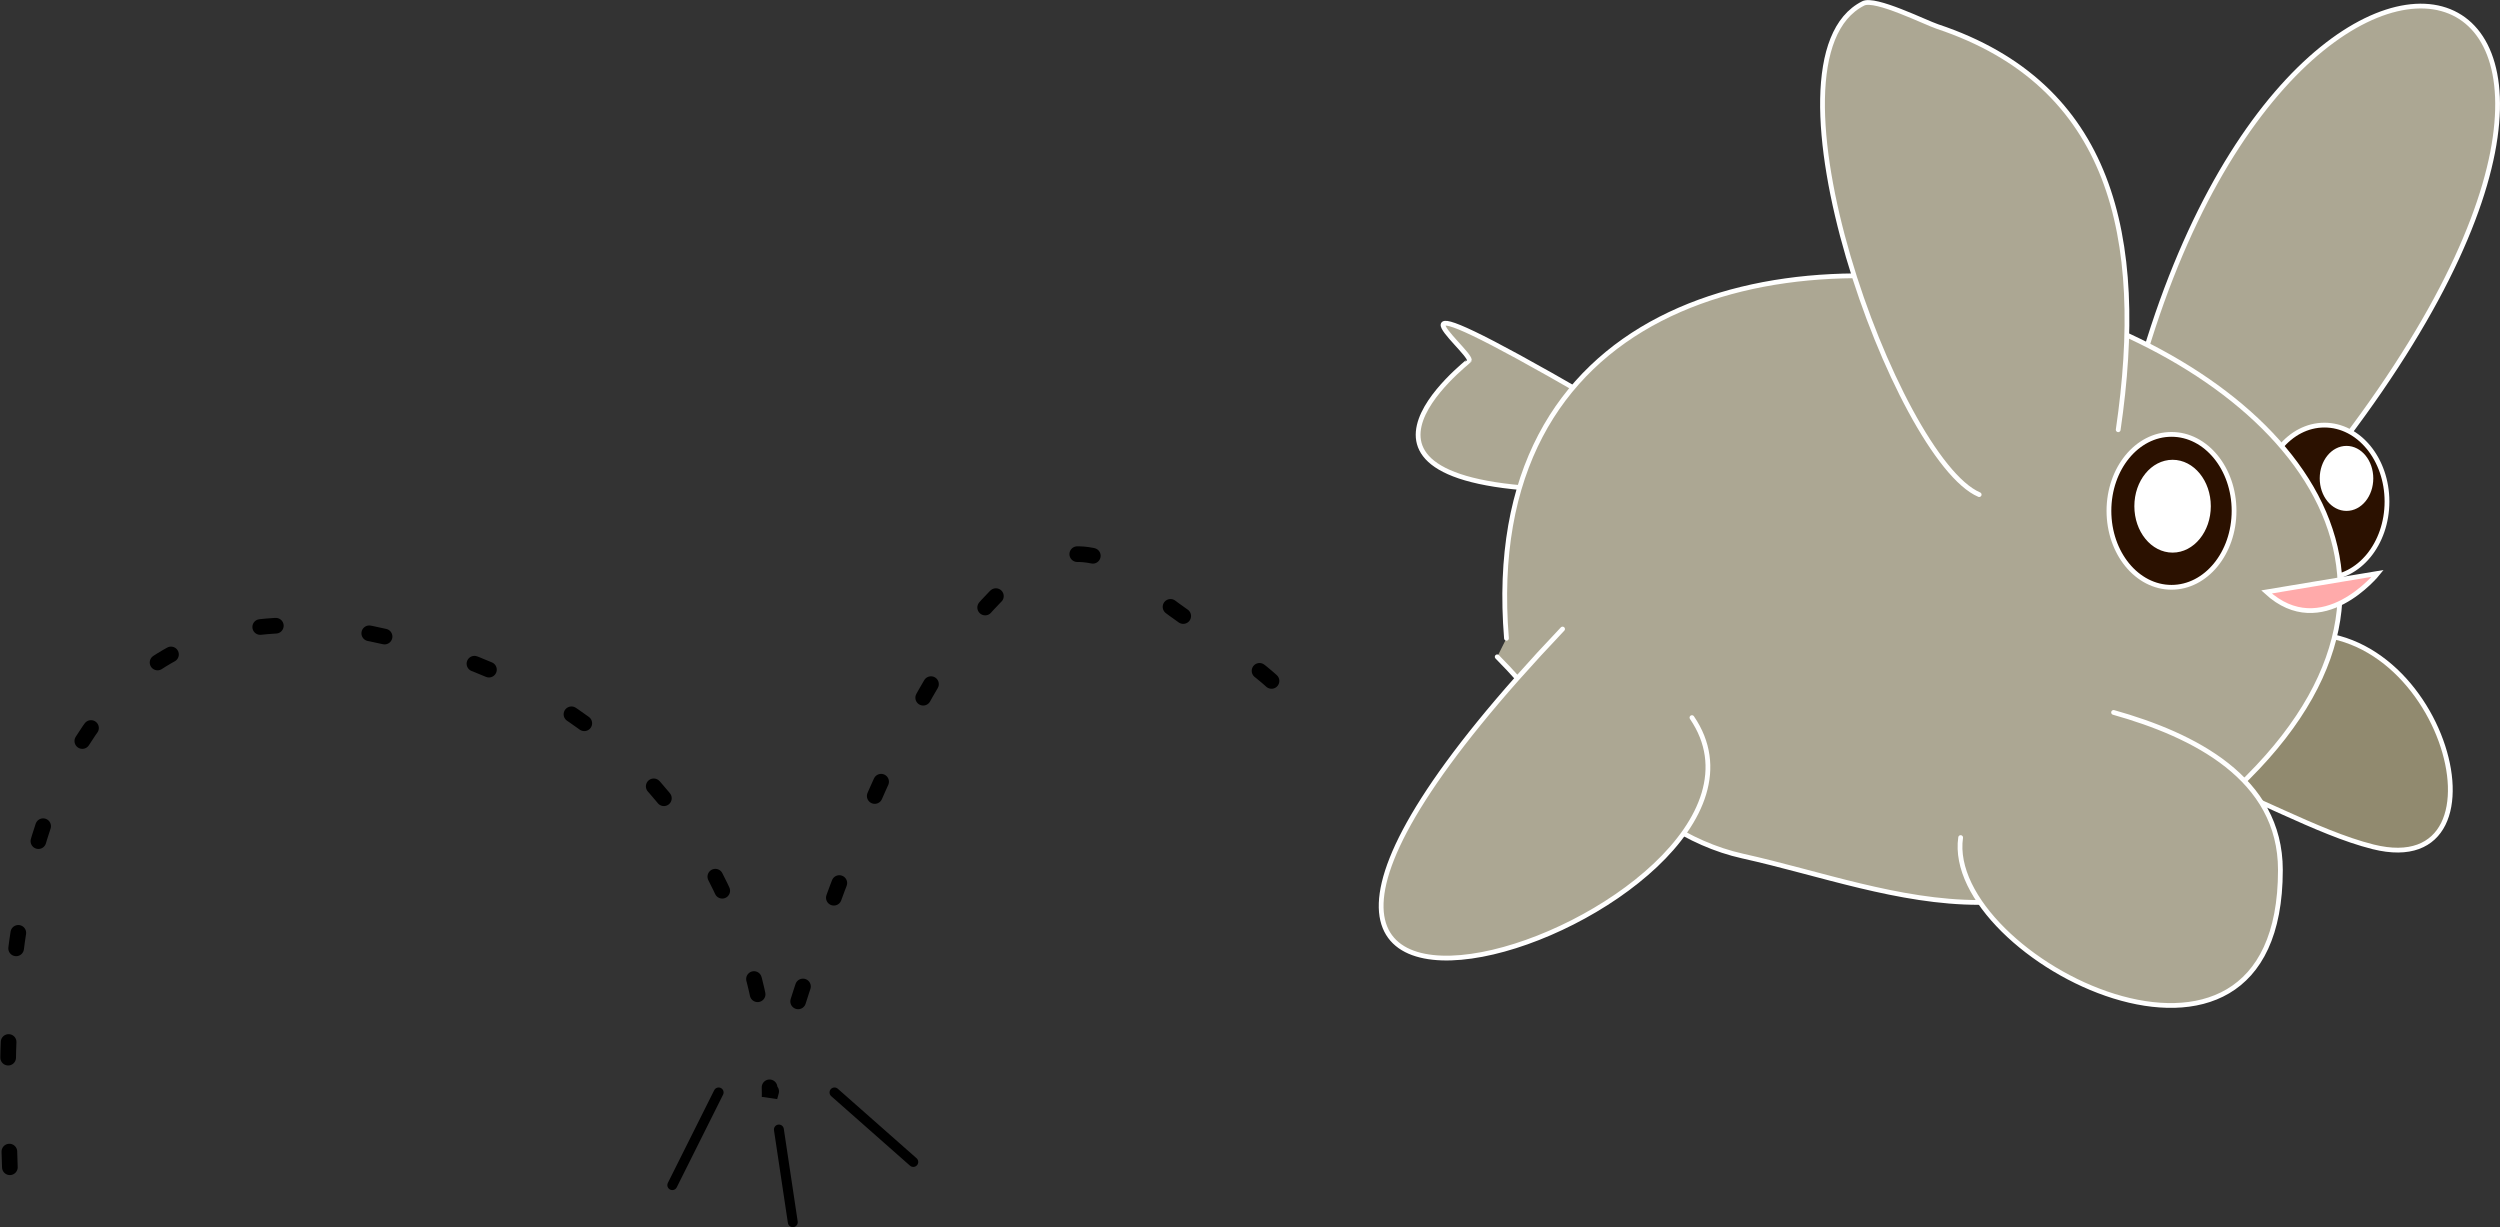
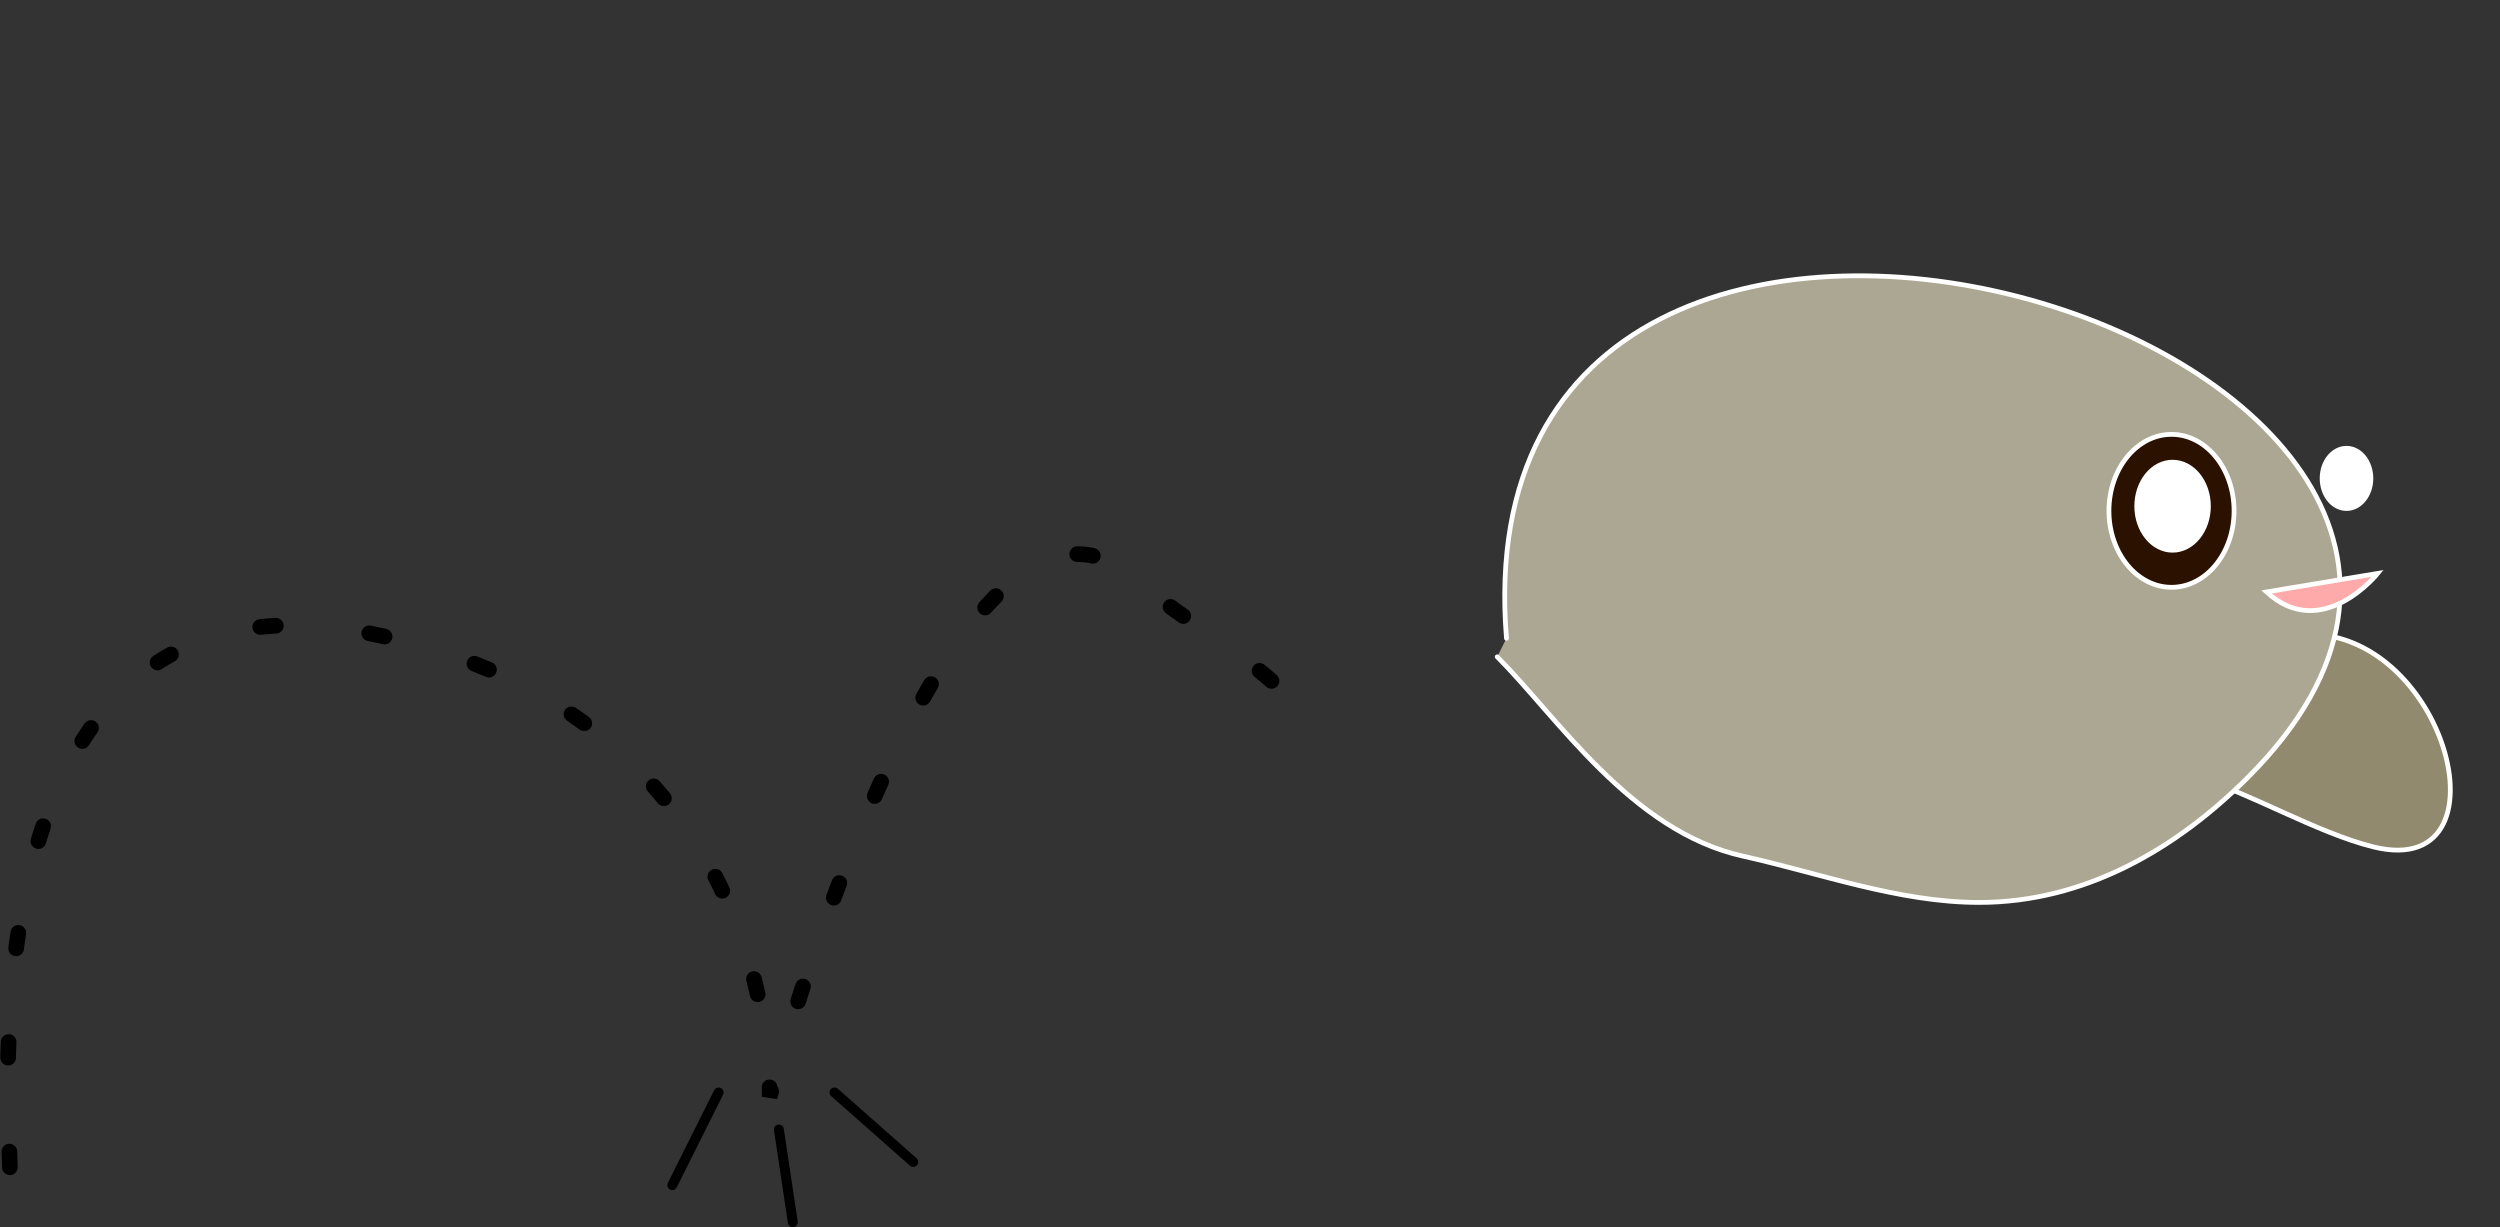
<svg xmlns="http://www.w3.org/2000/svg" width="510.773" height="250.736" viewBox="0 0 478.85 235.065">
  <rect x="0" y="0" width="478.85" height="235.065" fill="#333333" stroke="none" />
  <g color="#000" stroke-linecap="round">
    <g transform="translate(115.457 -665.584)" stroke="#fff" stroke-width=".914">
-       <path d="M189.07 741.683c-44.215-25.568-23.078-9.207-23.078-7.102 0 .234-32.731 24.855 21.303 24.855M325.806 759.639c89.526-108.5-7.504-134.602-34.716-9.723" style="isolation:auto;mix-blend-mode:normal;solid-color:#000;solid-opacity:1;marker:none" overflow="visible" fill="#aca793" />
      <path d="M320.444 787.84c31.079-8.11 47.057 47.05 18.64 39.945-10.871-2.718-23.965-10.524-33.73-13.315" style="isolation:auto;mix-blend-mode:normal;solid-color:#000;solid-opacity:1;marker:none" overflow="visible" fill="#918a6f" />
-       <ellipse style="isolation:auto;mix-blend-mode:normal;solid-color:#000;solid-opacity:1;marker:none" cx="329.764" cy="761.655" rx="11.983" ry="14.646" overflow="visible" fill="#2b1100" />
      <ellipse ry="5.77" rx="4.672" cy="757.217" cx="333.992" style="isolation:auto;mix-blend-mode:normal;solid-color:#000;solid-opacity:1;marker:none" overflow="visible" fill="#fff" />
      <path d="M173.093 787.84c-10.38-127.238 224.744-56.089 142.025 26.63-13.833 13.833-31.375 23.967-51.484 23.967-15.396 0-30.516-5.598-45.27-8.876-21.423-4.761-35.59-26.714-47.046-38.17" style="isolation:auto;mix-blend-mode:normal;solid-color:#000;solid-opacity:1;marker:none" overflow="visible" fill="#aca793" />
-       <path d="M289.376 802.043c15.298 4.305 31.955 12.553 31.955 30.18 0 49.655-64.546 16.872-61.248-6.213M183.837 786.067c-100.192 105.455 50.783 55.108 24.783 16.966M290.264 747.896c5.428-37.068-1.304-66.12-34.62-77.226-2.32-.773-11.92-5.58-14.202-4.438-21.45 10.725 6.374 87.312 22.192 94.091" style="isolation:auto;mix-blend-mode:normal;solid-color:#000;solid-opacity:1;marker:none" overflow="visible" fill="#aca793" />
      <ellipse ry="14.646" rx="11.983" cy="763.43" cx="300.472" style="isolation:auto;mix-blend-mode:normal;solid-color:#000;solid-opacity:1;marker:none" overflow="visible" fill="#2b1100" />
      <path d="M318.669 778.964l21.303-3.55s-10.652 13.314-21.303 3.55z" style="isolation:auto;mix-blend-mode:normal;solid-color:#000;solid-opacity:1;marker:none" overflow="visible" fill="#faa" />
      <ellipse style="isolation:auto;mix-blend-mode:normal;solid-color:#000;solid-opacity:1;marker:none" cx="300.679" cy="762.542" rx="6.865" ry="8.433" overflow="visible" fill="#fff" />
    </g>
    <path style="isolation:auto;mix-blend-mode:normal;solid-color:#000;solid-opacity:1;marker:none" d="M1.89 223.576c0-9.765-9.817-118.185 69.184-102.207 79.002 15.978 76.339 88.766 76.339 88.766s35.033-132.11 71.012-98.53c8.877 8.285 35.125 22.36 26.63 24.854" overflow="visible" fill="none" stroke="#000" stroke-width="3" stroke-dasharray="3,18" />
    <path style="isolation:auto;mix-blend-mode:normal;solid-color:#000;solid-opacity:1;marker:none" d="M137.648 209.247L128.772 227M159.84 209.247l15.09 13.315M149.188 216.348l2.663 17.753" overflow="visible" fill="#fff" stroke="#000" stroke-width="1.9" />
  </g>
</svg>